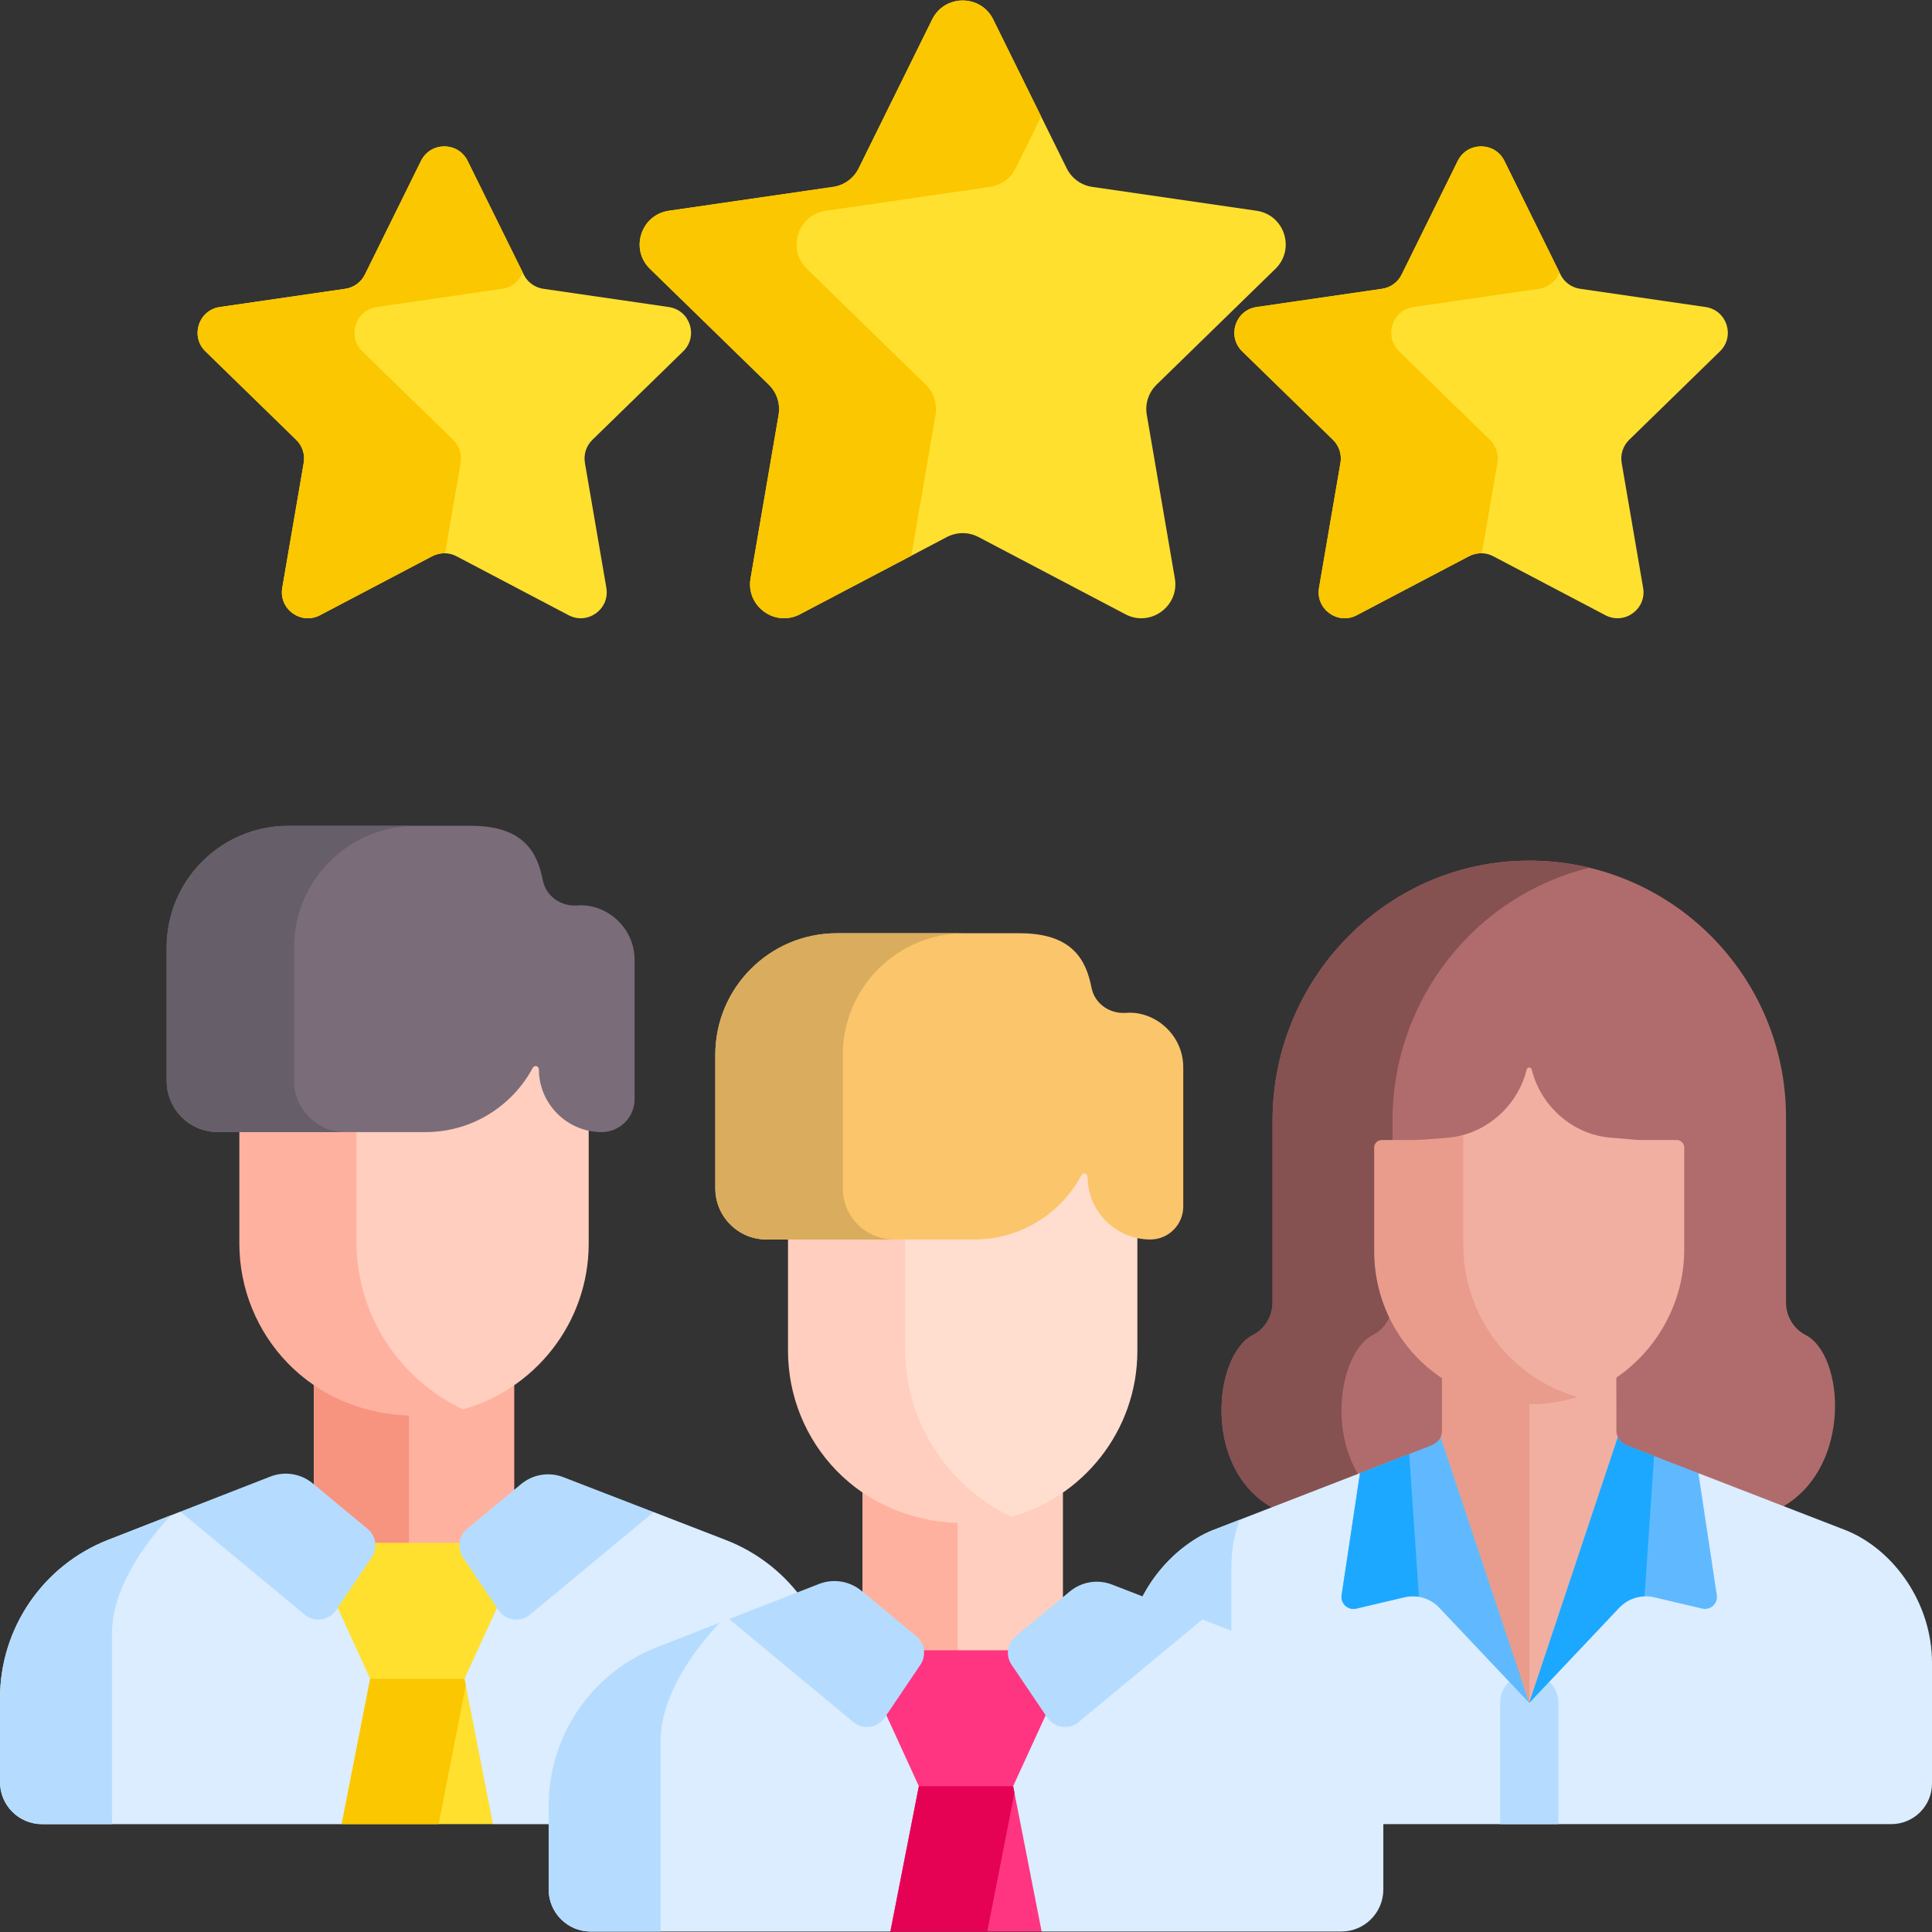
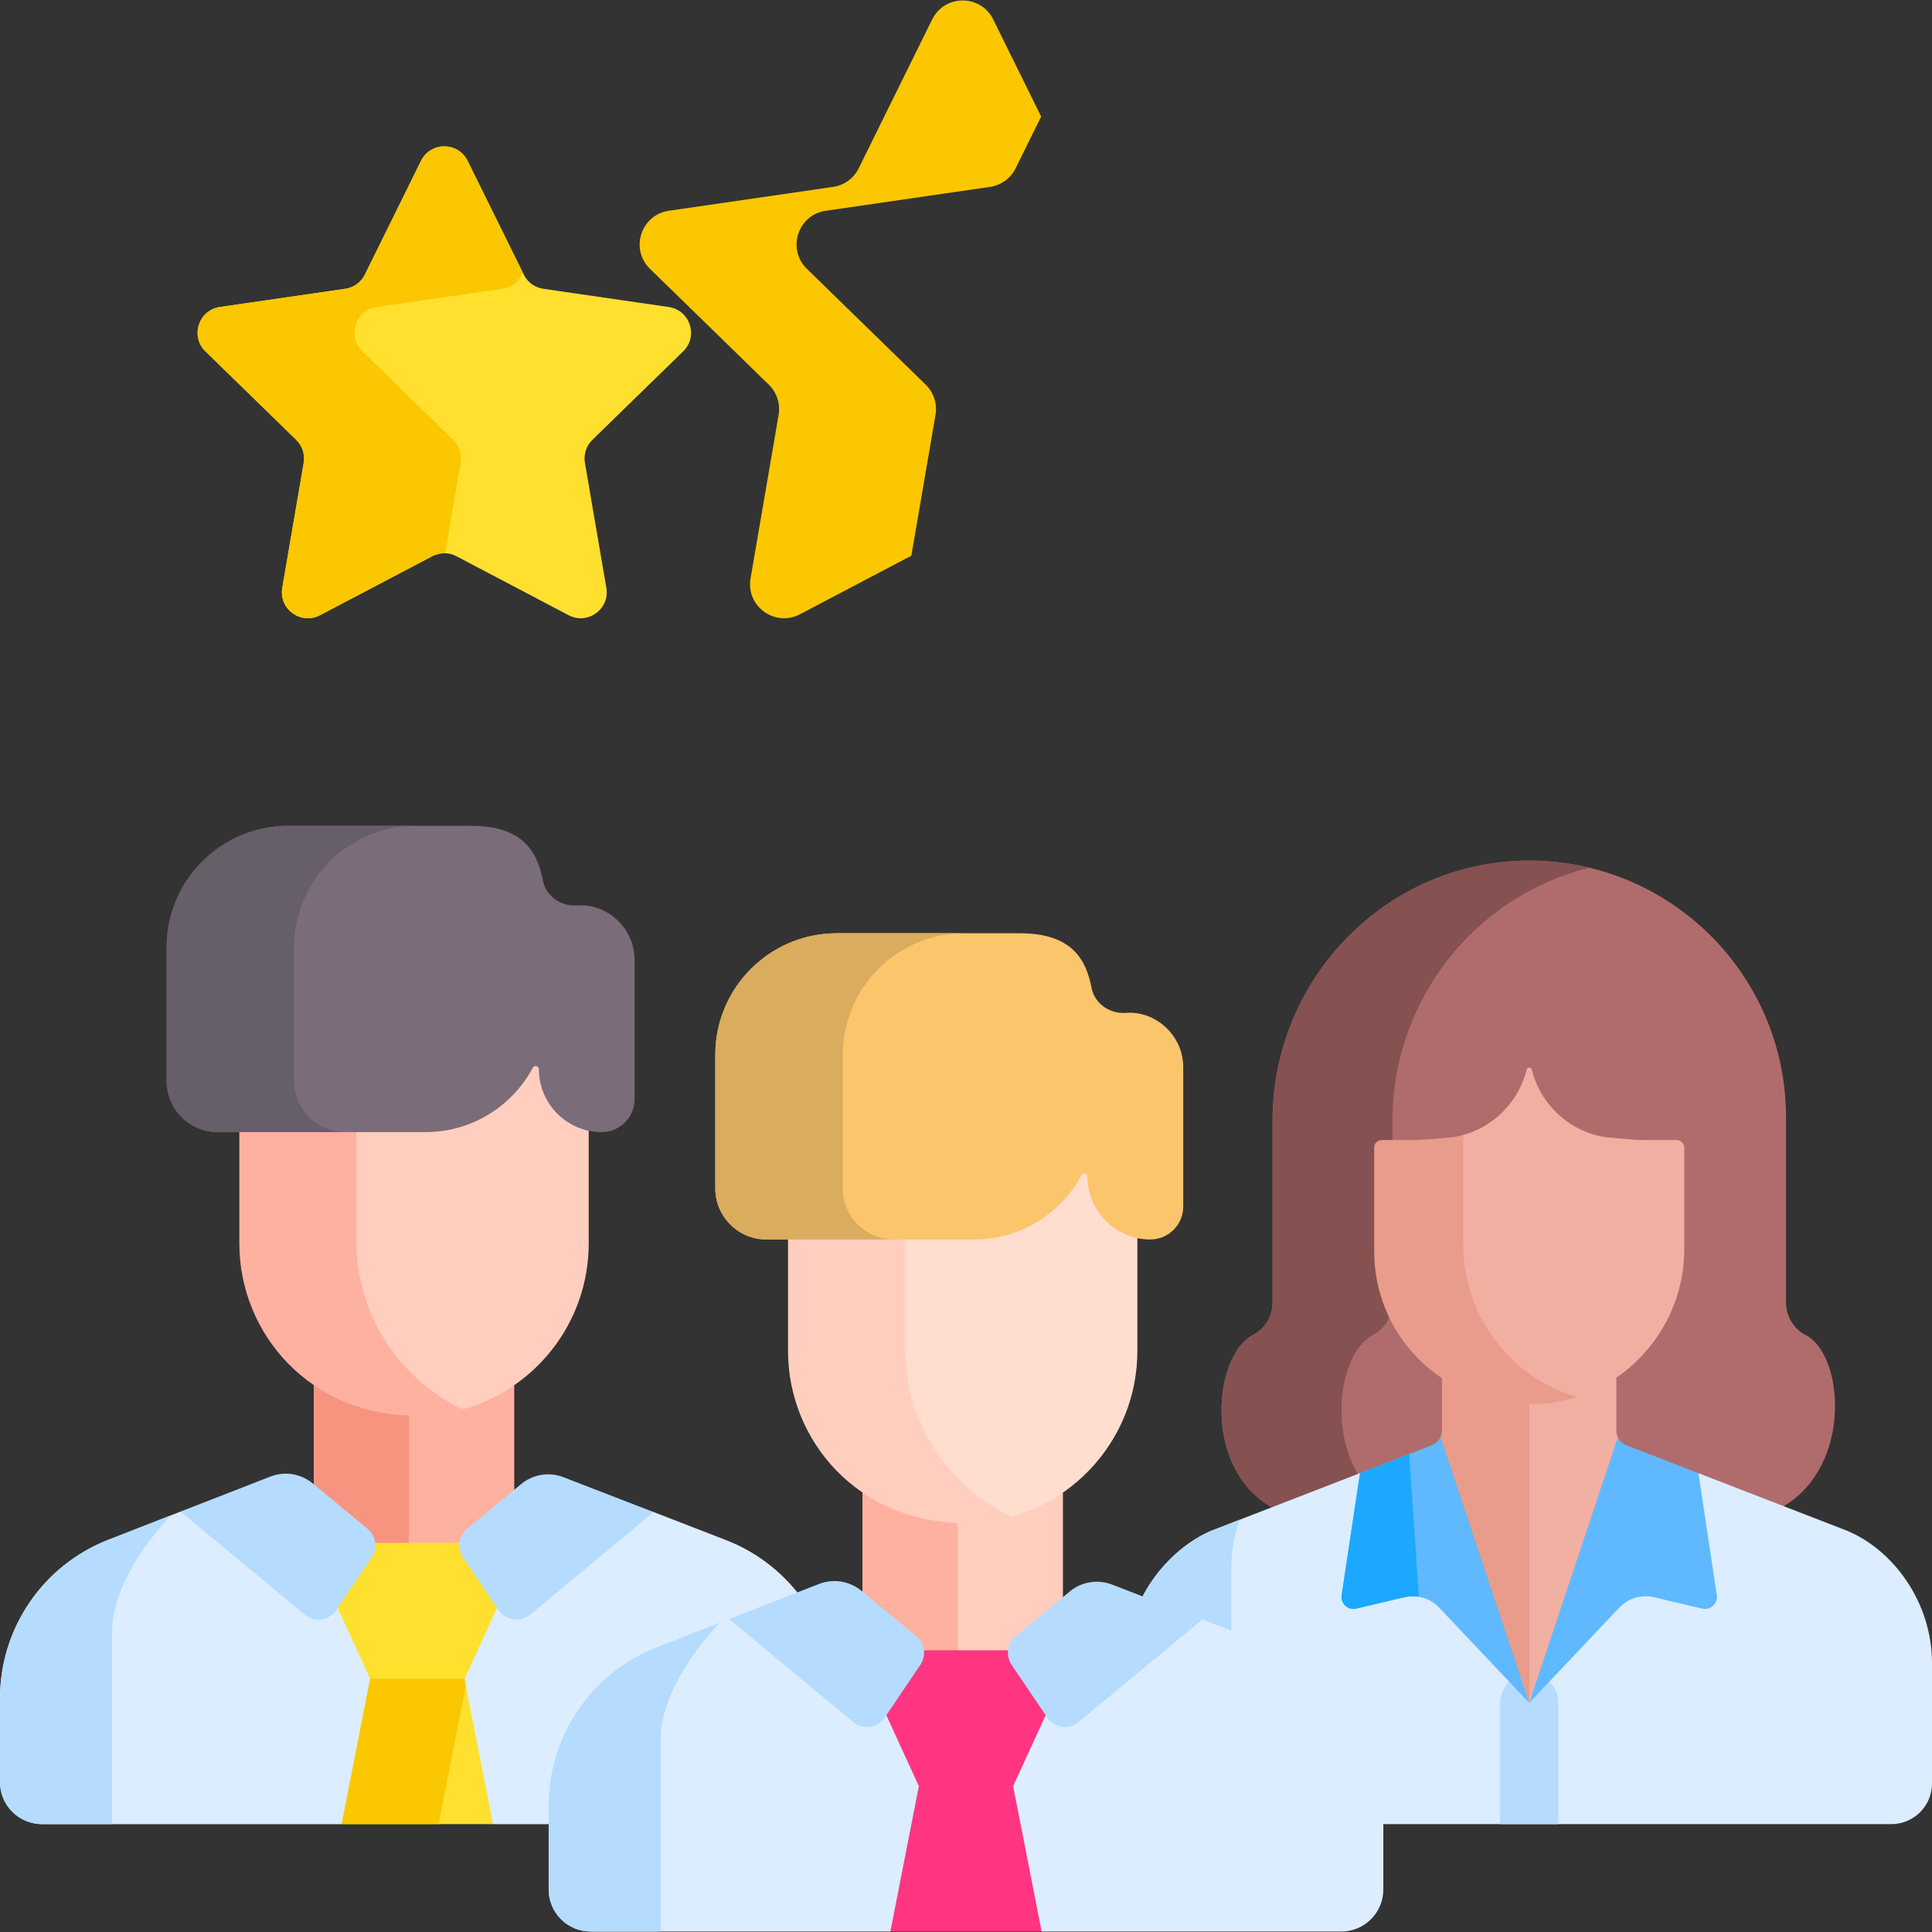
<svg xmlns="http://www.w3.org/2000/svg" width="80" height="80" viewBox="0 0 80 80" fill="none">
  <rect x="0" y="0" width="80" height="80" fill="#333333" stroke="none" />
  <g clip-path="url(#clip0_1_188)">
    <path d="M28.289 14.549C28.928 13.926 28.576 12.841 27.692 12.713L22.497 11.958C22.146 11.907 21.844 11.687 21.687 11.369L19.363 6.661C18.968 5.861 17.828 5.861 17.433 6.661L15.109 11.369C14.952 11.687 14.649 11.907 14.299 11.958L9.103 12.713C8.22 12.841 7.868 13.926 8.507 14.549L12.266 18.213C12.52 18.46 12.636 18.817 12.576 19.166L11.688 24.34C11.537 25.22 12.46 25.89 13.25 25.475L17.897 23.032C18.21 22.867 18.585 22.867 18.899 23.032L23.546 25.475C24.335 25.89 25.258 25.22 25.108 24.34L24.22 19.166C24.16 18.817 24.276 18.46 24.53 18.213L28.289 14.549Z" fill="#FFE02F" />
-     <path d="M71.219 14.549C71.859 13.926 71.506 12.841 70.623 12.713L65.428 11.958C65.077 11.907 64.774 11.687 64.617 11.369L62.294 6.661C61.899 5.861 60.758 5.861 60.363 6.661L58.039 11.369C57.883 11.687 57.58 11.907 57.229 11.958L52.034 12.713C51.151 12.841 50.798 13.926 51.437 14.549L55.196 18.213C55.45 18.46 55.566 18.817 55.506 19.166L54.618 24.34C54.468 25.22 55.391 25.89 56.181 25.475L60.827 23.032C61.141 22.867 61.516 22.867 61.829 23.032L66.476 25.475C67.265 25.89 68.189 25.22 68.038 24.34L67.15 19.166C67.091 18.817 67.206 18.46 67.46 18.213L71.219 14.549Z" fill="#FFE02F" />
-     <path d="M52.812 11.132C53.649 10.316 53.188 8.895 52.031 8.727L45.23 7.739C44.771 7.673 44.374 7.384 44.169 6.968L41.127 0.805C40.61 -0.242 39.116 -0.242 38.599 0.805L35.557 6.968C35.352 7.384 34.955 7.673 34.496 7.739L27.695 8.727C26.539 8.895 26.077 10.316 26.914 11.132L31.835 15.929C32.167 16.253 32.319 16.719 32.241 17.176L31.079 23.95C30.881 25.102 32.09 25.98 33.124 25.436L39.207 22.238C39.618 22.022 40.108 22.022 40.519 22.238L46.602 25.436C47.636 25.98 48.845 25.102 48.648 23.95L47.486 17.176C47.407 16.719 47.559 16.253 47.891 15.929L52.812 11.132Z" fill="#FFE02F" />
    <path d="M18.431 22.911L19.073 19.166C19.133 18.817 19.017 18.46 18.763 18.213L15.004 14.549C14.365 13.926 14.718 12.841 15.601 12.713L20.796 11.958C21.146 11.907 21.45 11.687 21.606 11.369L21.647 11.287L19.363 6.661C18.968 5.861 17.828 5.861 17.433 6.661L15.109 11.369C14.952 11.687 14.649 11.907 14.299 11.958L9.103 12.713C8.22 12.841 7.868 13.926 8.507 14.549L12.266 18.213C12.52 18.46 12.636 18.817 12.576 19.166L11.688 24.34C11.537 25.22 12.46 25.89 13.25 25.475L17.897 23.032C18.064 22.945 18.248 22.905 18.431 22.911Z" fill="#FBC700" />
-     <path d="M61.361 22.911L62.003 19.166C62.063 18.817 61.947 18.46 61.694 18.213L57.935 14.549C57.296 13.926 57.648 12.841 58.531 12.713L63.726 11.958C64.077 11.907 64.38 11.687 64.537 11.369L64.577 11.287L62.294 6.661C61.899 5.861 60.758 5.861 60.363 6.661L58.039 11.369C57.883 11.687 57.58 11.907 57.229 11.958L52.034 12.713C51.151 12.841 50.798 13.926 51.437 14.549L55.196 18.213C55.45 18.46 55.566 18.817 55.506 19.166L54.618 24.34C54.468 25.22 55.391 25.89 56.181 25.475L60.827 23.032C60.994 22.945 61.178 22.905 61.361 22.911Z" fill="#FBC700" />
    <path d="M38.738 17.177C38.816 16.719 38.665 16.253 38.333 15.929L33.411 11.132C32.575 10.316 33.036 8.896 34.192 8.728L40.994 7.739C41.453 7.673 41.849 7.384 42.055 6.968L43.112 4.827L41.127 0.805C40.61 -0.242 39.116 -0.242 38.599 0.805L35.557 6.968C35.352 7.384 34.955 7.673 34.496 7.739L27.695 8.727C26.539 8.895 26.077 10.316 26.914 11.132L31.835 15.929C32.167 16.253 32.319 16.719 32.241 17.176L31.079 23.95C30.881 25.102 32.09 25.98 33.124 25.436L37.737 23.011L38.738 17.177Z" fill="#FBC700" />
    <path d="M74.771 55.281C74.768 55.28 74.765 55.278 74.762 55.277C74.261 55.018 73.955 54.492 73.955 53.929V46.268C73.955 40.37 69.153 35.594 63.245 35.637C57.383 35.68 52.694 40.539 52.694 46.401V53.929C52.694 54.492 52.388 55.018 51.887 55.277C51.884 55.278 51.881 55.28 51.877 55.281C50.271 56.11 49.767 60.767 52.661 62.414L53.22 62.745H73.371L73.859 62.368C76.702 60.685 76.362 56.102 74.771 55.281Z" fill="#B06C6C" />
    <path d="M56.845 55.281C56.848 55.28 56.851 55.278 56.854 55.277C57.355 55.018 57.661 54.492 57.661 53.929V46.401C57.661 41.363 61.126 37.07 65.82 35.934C64.994 35.735 64.132 35.631 63.245 35.637C57.383 35.68 52.694 40.539 52.694 46.401V53.929C52.694 54.492 52.388 55.018 51.887 55.277C51.884 55.278 51.881 55.28 51.877 55.281C50.271 56.11 49.767 60.767 52.661 62.414L53.22 62.745H58.188L57.629 62.414C54.734 60.767 55.239 56.11 56.845 55.281Z" fill="#865151" />
    <path d="M76.47 63.379C76.196 63.273 72.887 61.991 70.328 61.001L69.53 61.659H66.402L63.319 70.51L60.294 61.659H56.902L56.315 60.998C53.725 62.002 50.237 63.354 50.173 63.379C48.664 64 46.643 65.954 46.643 68.855V73.85C46.643 74.78 47.396 75.533 48.326 75.533H78.317C79.246 75.533 80 74.78 80 73.85V68.855C80 66.357 78.401 64.174 76.47 63.379Z" fill="#DBEDFF" />
    <path d="M50.987 74.011V64.926C50.987 64.2 51.113 63.533 51.327 62.931C50.644 63.196 50.196 63.37 50.173 63.379C48.664 64 46.643 65.954 46.643 68.855V73.85C46.643 74.78 47.396 75.533 48.326 75.533H51.955C51.384 75.264 50.987 74.685 50.987 74.011Z" fill="#B5DCFF" />
    <path d="M64.53 70.509C64.53 69.843 63.989 69.303 63.323 69.303C62.657 69.303 62.116 69.843 62.116 70.509V75.534H64.529L64.53 70.509Z" fill="#B5DCFF" />
    <path d="M66.992 59.511C66.953 59.428 66.931 59.336 66.931 59.239L66.929 56.57C65.915 57.262 64.696 57.667 63.387 57.663C63.314 57.662 63.241 57.66 63.169 57.658V70.072L63.319 70.51L67.009 59.916L66.992 59.511Z" fill="#F1AFA2" />
    <path d="M63.33 57.661C61.931 57.646 60.705 57.244 59.708 56.583V59.235C59.708 59.344 59.686 59.434 59.651 59.511V59.775L63.319 70.51L63.33 70.479V57.661H63.33Z" fill="#E99C8C" />
    <path d="M69.427 47.206H67.999C67.797 47.206 67.782 47.2 66.668 47.106C65.125 46.975 63.795 45.804 63.427 44.286C63.415 44.238 63.372 44.203 63.322 44.203C63.271 44.203 63.229 44.238 63.217 44.286C62.888 45.641 61.802 46.702 60.499 47.022V51.511C60.499 54.338 62.277 56.966 65.137 57.896C67.789 57.122 69.741 54.629 69.741 51.733V47.519C69.741 47.346 69.6 47.206 69.427 47.206Z" fill="#F1AFA2" />
    <path d="M60.59 51.531V46.996C60.379 47.054 60.162 47.095 59.94 47.112C60.031 47.105 58.8 47.206 58.581 47.206H57.216C57.043 47.206 56.902 47.346 56.902 47.519V51.818C56.902 55.104 59.461 58.109 63.343 58.145C64.025 58.151 64.683 58.045 65.301 57.846C62.401 56.982 60.59 54.357 60.59 51.531Z" fill="#E99C8C" />
    <path d="M67.049 66.57C67.418 66.18 67.967 66.015 68.49 66.139L70.484 66.609C70.836 66.692 71.155 66.384 71.086 66.03L70.328 61.001C68.782 60.402 67.51 59.909 67.348 59.846C67.187 59.784 67.062 59.662 66.992 59.511L63.324 70.51L67.049 66.57Z" fill="#60B9FE" />
    <path d="M56.159 66.609L58.153 66.139C58.676 66.015 59.225 66.18 59.594 66.57L63.319 70.51L59.651 59.511C59.525 59.784 59.221 59.871 59.072 59.929C59.019 59.949 57.818 60.415 56.315 60.998L55.557 66.03C55.487 66.384 55.807 66.692 56.159 66.609Z" fill="#60B9FE" />
-     <path d="M68.097 66.099L68.492 60.289C67.866 60.047 67.437 59.881 67.348 59.847C67.187 59.784 67.062 59.662 66.992 59.511L63.324 70.51L67.049 66.57C67.326 66.277 67.704 66.112 68.097 66.099Z" fill="#1CA8FF" />
    <path d="M58.352 60.208C57.849 60.403 57.127 60.683 56.315 60.998L55.557 66.03C55.488 66.384 55.807 66.692 56.159 66.609L58.153 66.139C58.353 66.091 58.557 66.087 58.754 66.121L58.352 60.208Z" fill="#1CA8FF" />
    <path d="M20.58 57.028H13.386L12.994 57.353V61.461L13.191 62.084L15.251 64.487H19.169L21.294 62.306V61.688V57.356L20.58 57.028Z" fill="#FFB1A0" />
    <path d="M16.933 57.028H13.386L12.994 57.353V61.461L13.191 62.084L15.251 64.487H16.933V57.028Z" fill="#F79480" />
    <path d="M22.304 43.386L18.303 46.387H14.678V51.393C14.678 54.458 16.452 57.114 19.025 58.397C22.099 57.605 24.377 54.809 24.377 51.491V46.822L22.304 43.386Z" fill="#FFCEBE" />
    <path d="M17.247 58.621C17.911 58.621 18.553 58.527 19.163 58.356C16.563 57.124 14.759 54.476 14.759 51.413V46.387H10.524L9.911 46.878V51.492C9.911 55.218 12.831 58.621 17.247 58.621Z" fill="#FFB1A0" />
    <path d="M23.914 37.493C23.233 37.545 22.608 37.117 22.476 36.446C22.256 35.317 21.696 34.196 19.512 34.196C19.39 34.196 12.058 34.196 11.935 34.196C9.154 34.196 6.9 36.451 6.9 39.232V44.758C6.9 45.929 7.849 46.878 9.02 46.878H17.62C19.543 46.878 21.214 45.799 22.062 44.213C22.127 44.091 22.314 44.139 22.314 44.278C22.314 45.708 23.484 46.878 24.914 46.878C25.664 46.878 26.277 46.265 26.277 45.515V39.748C26.277 38.39 25.092 37.403 23.914 37.493Z" fill="#7B6C79" />
    <path d="M12.178 44.758V39.232C12.178 36.451 14.433 34.197 17.214 34.197C15.012 34.197 12.013 34.197 11.935 34.197C9.154 34.197 6.9 36.451 6.9 39.232V44.758C6.9 45.929 7.849 46.878 9.02 46.878H14.299C13.128 46.878 12.178 45.929 12.178 44.758Z" fill="#665E68" />
    <path d="M30.06 63.77C29.06 63.383 28.029 62.983 27.068 62.612L25.138 63.001L17.281 66.701L8.593 62.593H7.471L4.483 63.76C1.78 64.816 0 67.421 0 70.324V73.792C0 74.754 0.78 75.534 1.742 75.534H14.149L14.678 75.184H19.957L20.413 75.534H32.82C33.782 75.534 34.562 74.754 34.562 73.792V70.341C34.562 67.432 32.773 64.821 30.06 63.77Z" fill="#DBEDFF" />
    <path d="M19.251 64.043L19.024 63.887C17.813 63.887 16.748 63.887 15.537 63.887L15.334 64.043L13.982 66.376V66.576L15.329 69.514L15.544 69.668H19.106L19.233 69.514L20.58 66.576V66.335L19.251 64.043Z" fill="#FFE02F" />
    <path d="M23.34 61.171C22.745 60.936 22.071 61.044 21.579 61.452L19.338 63.31C18.987 63.601 18.914 64.11 19.169 64.487L20.645 66.674C20.938 67.108 21.542 67.194 21.945 66.86L27.068 62.612C25.04 61.826 23.946 61.41 23.34 61.171Z" fill="#B5DCFF" />
    <path d="M15.224 63.31L12.95 61.425C12.459 61.017 11.785 60.909 11.191 61.143C10.567 61.389 9.461 61.816 7.471 62.593L12.617 66.86C13.02 67.194 13.623 67.108 13.916 66.674L15.392 64.487C15.647 64.11 15.574 63.601 15.224 63.31Z" fill="#B5DCFF" />
    <path d="M19.233 69.514C18.001 69.514 16.561 69.514 15.329 69.514L14.149 75.533H20.413L19.233 69.514Z" fill="#FFE02F" />
    <path d="M19.233 69.514C18.001 69.514 16.561 69.514 15.328 69.514L14.148 75.533H18.162L19.288 69.792L19.233 69.514Z" fill="#FBC700" />
    <path d="M4.637 67.632C4.637 65.572 6.306 63.566 7.082 62.745L4.483 63.76C1.78 64.816 0 67.421 0 70.324V73.792C0 74.754 0.78 75.533 1.742 75.533H4.637C4.637 72.821 4.637 69.208 4.637 67.632Z" fill="#B5DCFF" />
    <path d="M43.299 61.475H36.105L35.713 61.8V65.908L35.911 66.531L37.97 68.935H41.888L44.014 66.753V66.135V61.804L43.299 61.475Z" fill="#FFCEBE" />
    <path d="M39.653 61.475H36.105L35.713 61.8V65.908L35.911 66.531L37.97 68.935H39.653V61.475Z" fill="#FFB1A0" />
    <path d="M45.023 47.834L41.023 50.834H37.397V55.84C37.397 58.905 39.171 61.561 41.745 62.844C44.818 62.052 47.096 59.256 47.096 55.939V51.269L45.023 47.834Z" fill="#FFDECF" />
    <path d="M39.966 63.068C40.63 63.068 41.272 62.974 41.882 62.804C39.282 61.571 37.479 58.923 37.479 55.86V50.834H33.243L32.63 51.326V55.939C32.63 59.665 35.55 63.068 39.966 63.068Z" fill="#FFCEBE" />
    <path d="M46.633 41.94C45.952 41.993 45.327 41.564 45.196 40.894C44.975 39.764 44.416 38.644 42.232 38.644C42.109 38.644 34.777 38.644 34.654 38.644C31.873 38.644 29.619 40.898 29.619 43.679V49.205C29.619 50.376 30.568 51.325 31.739 51.325H40.339C42.263 51.325 43.933 50.246 44.781 48.661C44.847 48.538 45.033 48.586 45.033 48.725C45.033 50.156 46.203 51.325 47.633 51.325C48.383 51.325 48.996 50.712 48.996 49.962V44.196C48.996 42.837 47.811 41.85 46.633 41.94Z" fill="#FBC56C" />
    <path d="M34.898 49.206V43.679C34.898 40.898 37.152 38.644 39.933 38.644C37.731 38.644 34.733 38.644 34.654 38.644C31.873 38.644 29.619 40.898 29.619 43.679V49.206C29.619 50.376 30.568 51.326 31.739 51.326H37.018C35.847 51.326 34.898 50.376 34.898 49.206Z" fill="#DAAC5D" />
    <path d="M52.779 68.218C51.779 67.83 50.748 67.431 49.787 67.059L47.857 67.448L40 71.148L31.312 67.04H30.19L27.202 68.207C24.499 69.263 22.719 71.869 22.719 74.771V78.239C22.719 79.201 23.499 79.981 24.461 79.981H36.868L37.397 79.631H42.676L43.132 79.981H55.539C56.501 79.981 57.281 79.201 57.281 78.239V74.789C57.281 71.879 55.493 69.269 52.779 68.218Z" fill="#DBEDFF" />
    <path d="M41.971 68.49L41.744 68.334C40.533 68.334 39.467 68.334 38.256 68.334L38.053 68.49L36.701 70.824V71.023L38.048 73.962L38.263 74.116H41.825L41.952 73.962L43.299 71.023V70.782L41.971 68.49Z" fill="#FF3581" />
    <path d="M46.059 65.618C45.465 65.383 44.79 65.491 44.298 65.899L42.057 67.757C41.706 68.048 41.633 68.557 41.888 68.935L43.365 71.121C43.658 71.555 44.261 71.642 44.664 71.307L49.787 67.059C47.759 66.273 46.666 65.858 46.059 65.618Z" fill="#B5DCFF" />
    <path d="M37.943 67.757L35.67 65.872C35.178 65.464 34.505 65.356 33.91 65.59C33.286 65.836 32.181 66.263 30.19 67.04L35.336 71.307C35.739 71.642 36.342 71.555 36.635 71.121L38.112 68.935C38.367 68.557 38.294 68.048 37.943 67.757Z" fill="#B5DCFF" />
    <path d="M41.952 73.962C40.72 73.962 39.28 73.962 38.048 73.962L36.868 79.981H43.132L41.952 73.962Z" fill="#FF3581" />
-     <path d="M41.952 73.962C40.72 73.962 39.28 73.962 38.048 73.962L36.868 79.981H40.881L42.007 74.24L41.952 73.962Z" fill="#E50255" />
    <path d="M27.356 72.079C27.356 70.02 29.026 68.014 29.802 67.192L27.202 68.207C24.499 69.263 22.719 71.869 22.719 74.771V78.239C22.719 79.201 23.499 79.981 24.461 79.981H27.356C27.356 77.268 27.356 73.655 27.356 72.079Z" fill="#B5DCFF" />
  </g>
  <defs>
    <clipPath id="clip0_1_188">
      <rect width="80" height="80" fill="white" />
    </clipPath>
  </defs>
</svg>